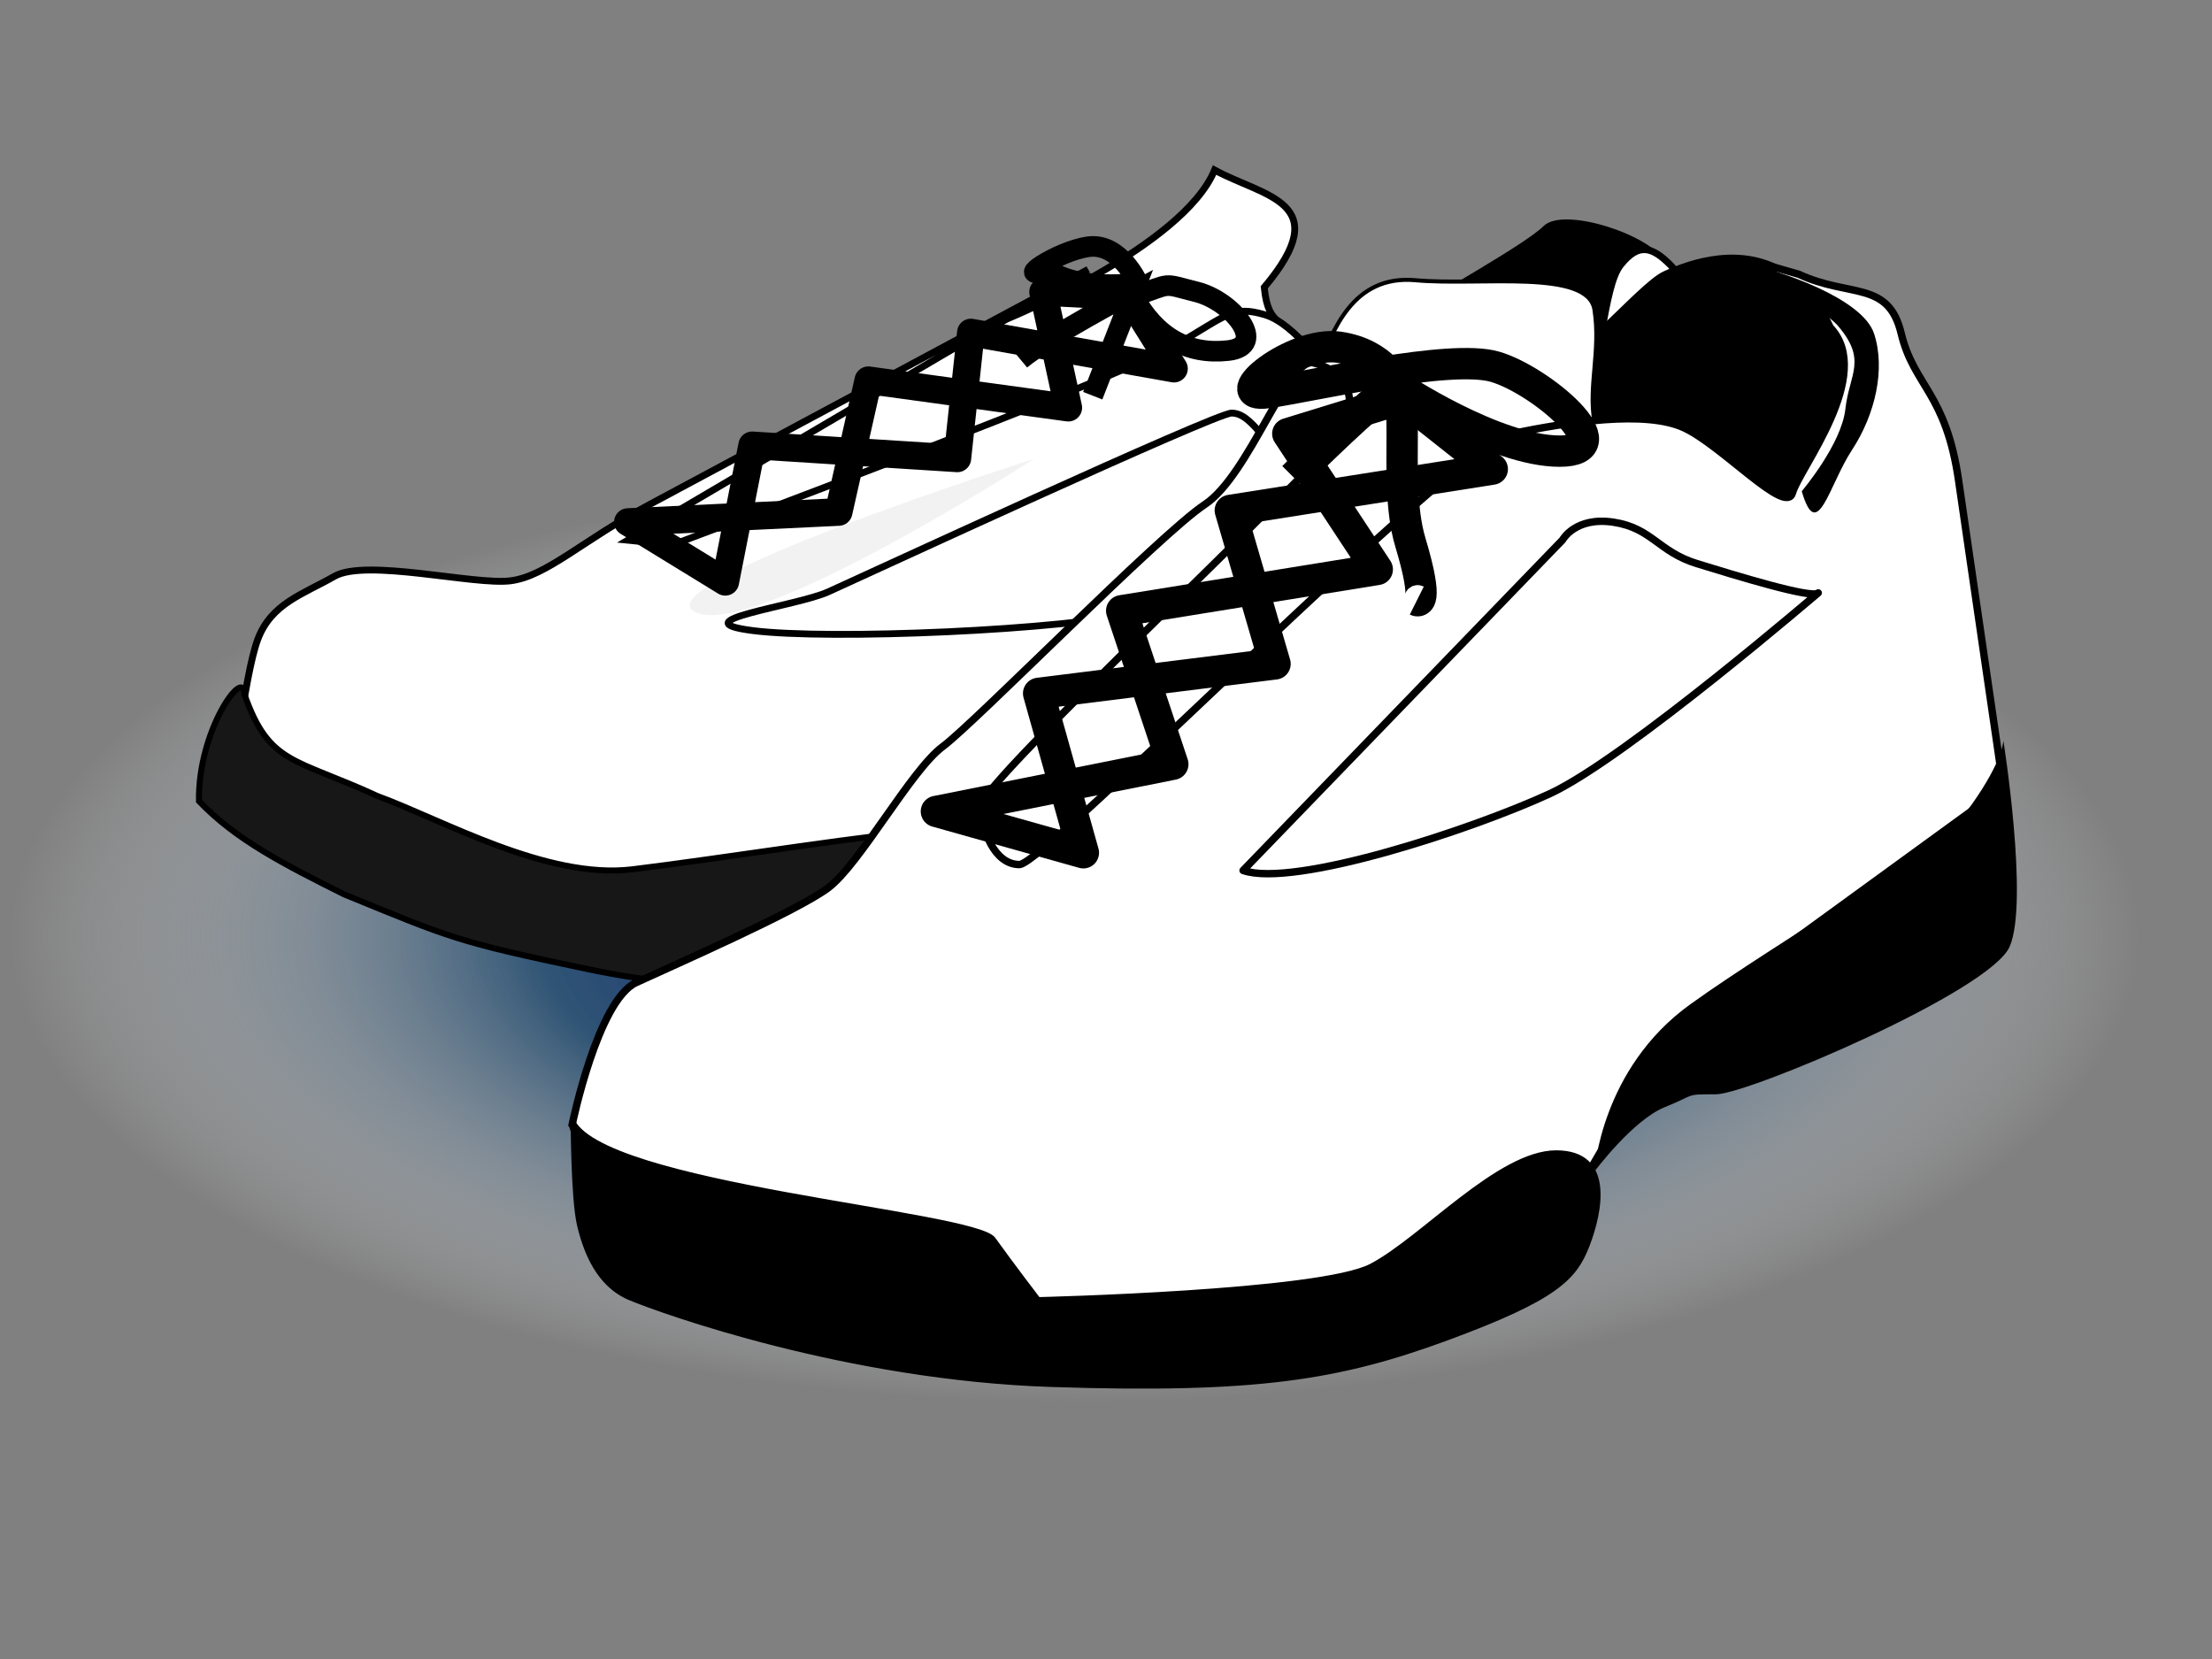
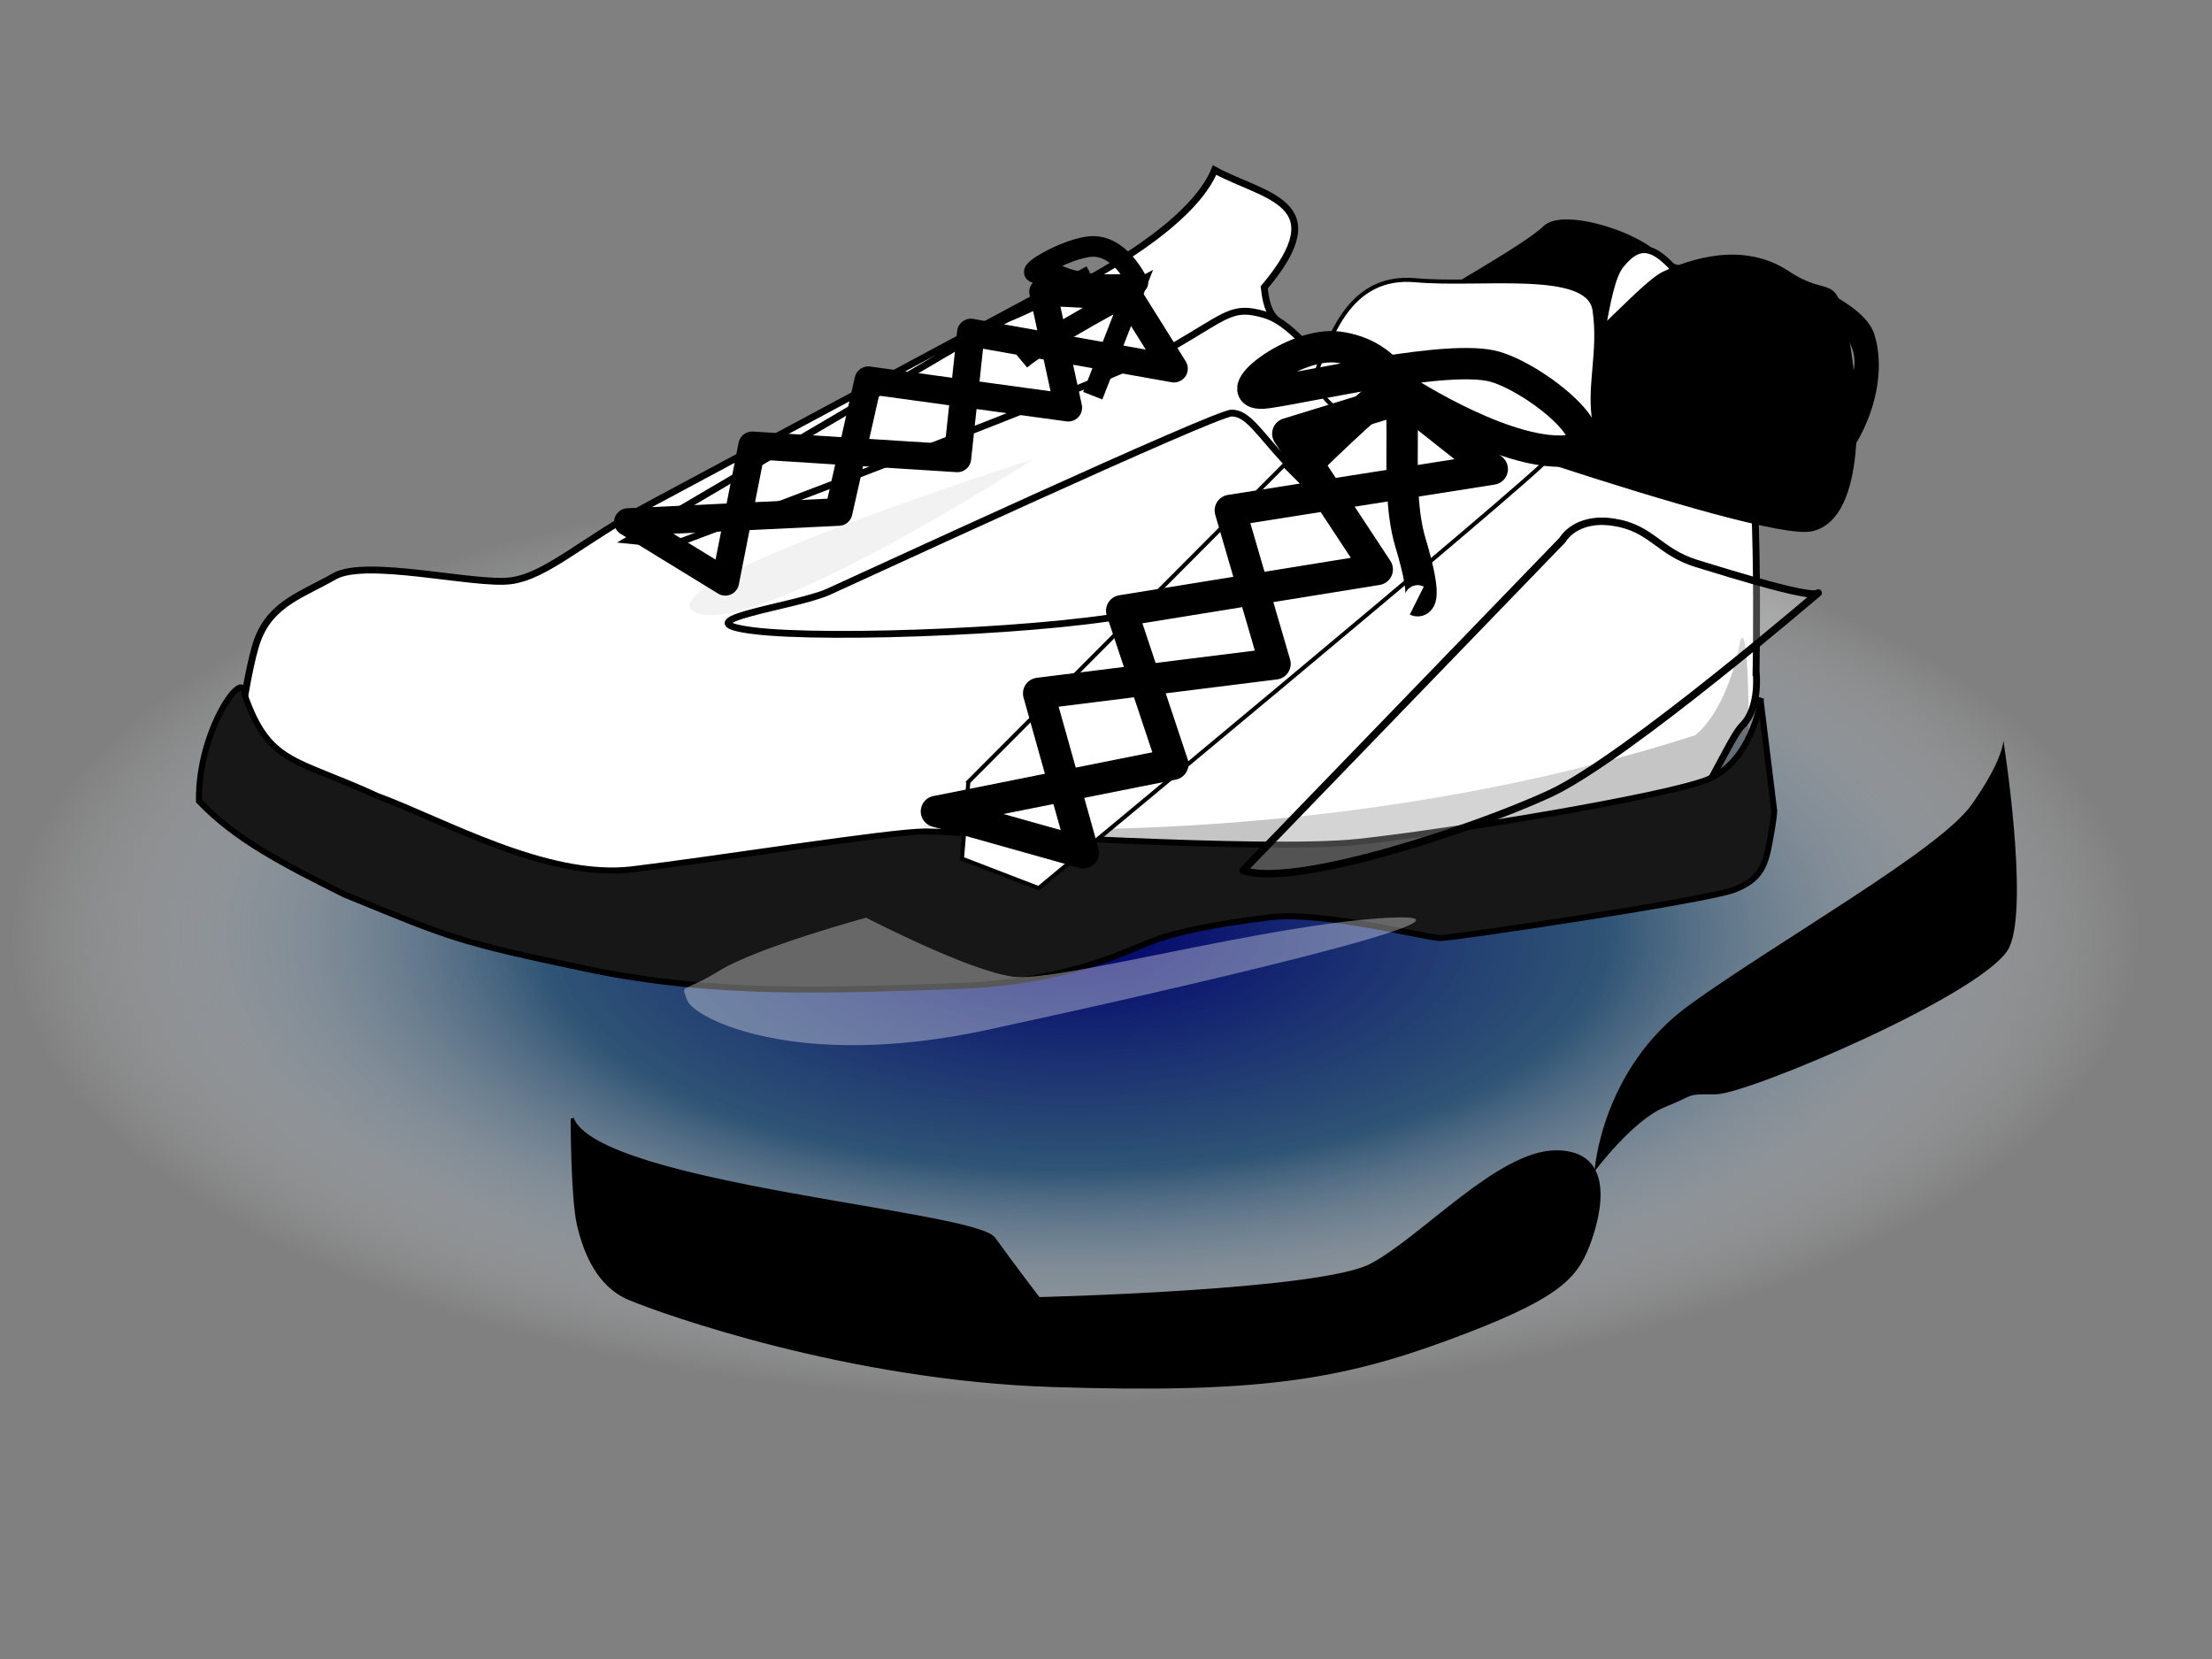
<svg xmlns="http://www.w3.org/2000/svg" xmlns:xlink="http://www.w3.org/1999/xlink" width="500" height="375">
  <rect width="100%" height="100%" fill="#808080" stroke="none" />
  <title>black tennis shoes</title>
  <defs>
    <linearGradient id="linearGradient2413">
      <stop id="stop2415" offset="0" stop-color="#00006d" />
      <stop id="stop2419" offset="0.5" stop-opacity="0.837" stop-color="#1f4b72" />
      <stop id="stop2417" offset="1" stop-opacity="0" stop-color="#ffffff" />
    </linearGradient>
    <linearGradient id="linearGradient2988">
      <stop id="stop2990" offset="0" stop-color="#ffffff" />
      <stop id="stop2992" offset="1" stop-opacity="0" stop-color="#ffffff" />
    </linearGradient>
    <pattern height="131.125" id="pattern2966" patternTransform="translate(-311.625, -153.031)" patternUnits="userSpaceOnUse" width="131.094">
      <path d="m40.094,0.5l0,31.125l56.562,0l0,-31.125l-56.562,0zm56.562,31.125l0,62.219l33.938,0l0,-62.219l-33.938,0zm0,62.219l-56.562,0l0,36.781l56.562,0l0,-36.781zm-56.562,0l0,-62.219l-39.594,0l0,62.219l39.594,0z" id="path2968" stroke-width="1px" stroke="#000000" fill-rule="evenodd" fill-opacity="0.75" fill="none" />
    </pattern>
    <linearGradient id="linearGradient2393" x1="0.359" x2="0.553" xlink:href="#linearGradient2988" y1="0.81" y2="0.03" />
    <radialGradient cx="195.702" cy="252.703" fx="195.702" fy="252.703" gradientTransform="matrix(1.517, 0, 0, 0.664, -53.878, 43.848)" gradientUnits="userSpaceOnUse" id="radialGradient2429" r="158.864" xlink:href="#linearGradient2413" />
  </defs>
  <g>
    <title>Layer 1</title>
    <path d="m483.864,211.721a240.936,105.534 0 1 1 -481.873,0a240.936,105.534 0 1 1 481.873,0z" id="path2421" stroke-dashoffset="0" stroke-miterlimit="4" stroke-linejoin="round" stroke-linecap="round" stroke-width="1.425" fill-rule="evenodd" fill="url(#radialGradient2429)" />
    <path d="m146.008,137.389c0,0 144.859,-48.966 144.859,-58.148c0,-9.181 -4.081,-4.081 -5.101,-14.282c16.322,-19.383 0,-20.403 -11.221,-26.523c-7.141,17.342 -46.926,33.664 -46.926,33.664l-90.792,49.987l9.181,15.302z" id="path2130" stroke-width="1.553px" stroke="#000000" fill-rule="evenodd" fill="#ffffff" />
-     <path d="m375.923,59.859c-3.06,-6.121 -22.443,-12.242 -26.523,-8.161c-4.081,4.081 -23.983,15.065 -30.104,19.146c-6.121,4.081 -8.424,11.221 -16.822,10.438c-6.121,-3.06 -24.483,-12.242 -25.503,-6.121c-1.02,6.121 -6.121,41.825 21.423,41.825c27.544,0 57.127,10.201 65.289,-6.121c8.161,-16.322 12.242,-51.007 12.242,-51.007z" id="path2120" stroke-width="1.553px" stroke="#000000" fill-rule="evenodd" fill="#000000" />
+     <path d="m375.923,59.859c-3.06,-6.121 -22.443,-12.242 -26.523,-8.161c-4.081,4.081 -23.983,15.065 -30.104,19.146c-6.121,4.081 -8.424,11.221 -16.822,10.438c-1.02,6.121 -6.121,41.825 21.423,41.825c27.544,0 57.127,10.201 65.289,-6.121c8.161,-16.322 12.242,-51.007 12.242,-51.007z" id="path2120" stroke-width="1.553px" stroke="#000000" fill-rule="evenodd" fill="#000000" />
    <path d="m396.941,151.691c0,0 1.02,-51.007 -3.06,-60.188c-4.081,-9.181 -12.242,-27.544 -16.322,-31.624c-4.081,-4.081 -7.141,-5.101 -11.221,0c-4.081,5.101 -4.081,23.463 -9.181,30.604c-5.101,7.141 -8.161,12.242 -18.362,13.262c-10.201,1.02 -21.423,-4.081 -30.604,-12.242c-9.181,-8.161 -15.302,-18.362 -22.443,-20.403c-7.141,-2.04 -8.161,0 -20.403,7.141c-12.242,7.141 -113.235,44.886 -113.235,44.886l-10.201,-1.02l104.054,-61.208c0,0 -83.651,44.886 -98.953,53.047c-15.302,8.161 -23.463,16.322 -31.624,17.342c-8.161,1.02 -32.644,-5.101 -39.785,-1.02c-7.141,4.081 -14.282,6.121 -17.342,14.282c-3.06,8.161 -6.121,35.705 -6.121,35.705c0,0 12.242,16.322 27.544,20.403c15.302,4.081 89.772,20.403 108.134,17.342c18.362,-3.06 47.946,-3.06 60.188,-10.201c12.242,-7.141 34.685,-8.161 45.906,-8.161c11.221,0 61.208,4.081 74.47,-2.04c13.262,-6.121 21.423,-29.584 25.503,-33.664c4.081,-4.081 3.06,-12.242 3.06,-12.242z" id="path2116" stroke-width="1.553px" stroke="#000000" fill-rule="evenodd" fill="#ffffff" />
    <path d="m393.382,144.751c2.256,-5.641 2.256,31.588 1.128,33.844c-117.326,22.563 -186.142,7.897 -186.142,7.897c0,0 86.866,7.897 174.86,-20.306c7.897,-6.769 10.153,-21.435 10.153,-21.435z" id="path2942" stroke-width="1px" fill-rule="evenodd" fill-opacity="0.227" fill="#000000" />
    <path d="m397.981,158.401l3.06,24.878c0,0 0,1.555 -1.02,6.997c-1.02,5.442 -2.04,8.552 -8.161,10.884c-6.121,2.332 -63.248,10.884 -66.309,10.884c-3.06,0 -26.523,-6.219 -38.765,-4.665c-12.242,1.555 -20.403,3.11 -26.523,5.442c-6.121,2.332 -19.383,9.329 -44.886,10.107c-25.503,0.777 -53.047,2.332 -82.631,-3.887c-29.584,-6.219 -30.693,-6.94 -54.984,-16.894c-13.773,-6.88 -24.525,-12.398 -32.791,-21.06c-0.266,-15.998 10.246,-30.461 10.246,-24.241c5.645,16.099 11.354,14.417 30.087,23.079c14.882,5.442 38.262,18.902 57.645,16.57c19.383,-2.332 58.148,-8.552 66.309,-8.552c8.161,0 76.51,4.665 97.933,2.332c21.423,-2.332 68.349,-10.107 78.55,-13.994c10.201,-3.887 12.242,-17.881 12.242,-17.881z" id="path2118" stroke-width="1.356px" stroke="#000000" fill-rule="evenodd" fill="#171717" />
    <path d="m141.928,118.007l22.015,13.499l6.075,-30.841l46.38,2.942l3.06,-28.445l45.906,8.161l-10.201,-16.322l-19.383,-1.02l5.693,26.168l-45.196,-6.197l-6.712,29.779l-47.637,2.277z" id="path2142" stroke-miterlimit="4" stroke-linejoin="round" stroke-linecap="round" stroke-width="6.25" stroke="#000000" fill-rule="evenodd" fill-opacity="0.75" fill="none" />
    <path d="m136.441,127.574c0,0 -8.161,4.081 -17.342,5.101c-9.181,1.02 -35.705,-2.04 -35.705,-2.04c0,0 -11.221,0 -1.02,6.121c10.201,6.121 87.731,24.483 76.51,18.362c-11.221,-6.121 -39.785,-9.181 -47.946,-14.282c-8.161,-5.101 25.503,-13.262 25.503,-13.262z" id="path2902" stroke-width="1px" fill-rule="evenodd" fill="url(#linearGradient2393)" />
    <path d="m373.307,65.736c0,0 -2.172,-8.161 -4.442,-2.04c-2.27,6.121 -4.826,21.423 -9.436,27.544c-3.132,5.223 -19.143,23.617 -6.148,13.749c21.322,-22.443 20.026,-39.253 20.026,-39.253z" id="path2904" stroke-width="1px" fill-rule="evenodd" fill-opacity="0.616" fill="#ffffff" />
    <path d="m233.74,103.725c0,0 -89.772,28.564 -76.51,34.685c13.262,6.121 76.51,-34.685 76.51,-34.685z" id="path2906" stroke-width="1px" fill-rule="evenodd" fill-opacity="0.054" fill="#000000" />
-     <path d="m256.182,67c9.181,-3.06 6.121,-3.06 14.282,-1.02c8.161,2.04 16.322,12.242 7.141,13.262c-9.181,1.02 -16.322,-3.06 -21.423,-12.242z" id="path2936" stroke-miterlimit="4" stroke-linejoin="round" stroke-linecap="round" stroke-width="4.659" stroke="#000000" fill-rule="evenodd" fill-opacity="0.75" fill="none" />
    <path d="m257.203,63.94c0,0 -4.081,-9.181 -11.221,-8.161c-7.141,1.02 -17.342,8.161 -9.181,5.101c7.141,5.101 20.403,3.06 20.403,3.06z" id="path2938" stroke-miterlimit="4" stroke-linejoin="round" stroke-linecap="round" stroke-width="4.659" stroke="#000000" fill-rule="evenodd" fill-opacity="0.75" fill="none" />
    <path d="m247.001,89.443l9.181,-23.463c0,0 -19.383,10.201 -25.503,15.302" id="path2940" stroke-miterlimit="4" stroke-width="4.659" stroke="#000000" fill-rule="evenodd" fill-opacity="0.75" fill="none" />
    <path d="m323.398,122.87c0,0 -26.757,-12.019 -32.839,-18.575c-6.081,-6.556 -8.514,-10.927 -12.162,-10.927c-3.649,0 -83.921,37.151 -91.218,40.429c-7.297,3.278 -34.055,6.556 -17.027,8.741c17.027,2.185 70.542,0 88.786,-4.371c18.244,-4.371 64.461,-15.297 64.461,-15.297z" id="path2944" stroke-miterlimit="4" stroke-linejoin="round" stroke-width="1.541" stroke="#000000" fill-rule="evenodd" fill-opacity="0.216" fill="#ffffff" />
    <path d="m301.205,87.358c0,0 27.439,8.005 40.437,2.668c12.997,-5.337 28.883,-25.349 34.66,-28.017c5.777,-2.668 17.5,-6.805 27.609,-0.134c10.109,6.671 10.294,-0.701 13.183,13.975c2.888,14.676 3.978,40.859 -7.576,43.528c-11.553,2.668 -108.312,-32.019 -108.312,-32.019z" id="path2244" stroke-miterlimit="4" stroke-width="1.425" stroke="#000000" fill-rule="evenodd" fill="#000000" />
    <path d="m218.887,176.745l83.762,-84.051c0,0 -7.221,-4.002 -4.333,-10.673c2.888,-6.671 7.221,-20.012 21.663,-18.678c14.442,1.334 38.992,-2.668 40.437,6.671c1.444,9.339 -1.444,17.344 0,25.349c1.444,8.005 -5.777,2.668 -10.109,8.005c-4.332,5.337 -115.533,97.392 -115.533,97.392l-17.33,-6.671l1.444,-17.344z" id="path2256" stroke-miterlimit="4" stroke-width="0.921" stroke="#000000" fill-rule="evenodd" fill="#ffffff" />
-     <path d="m385.101,66.392c5.008,-5.223 14.704,-4.462 18.704,-0.125c7.084,3.53 19.914,10.255 10.688,28.306c-3.296,10.317 -8.973,23.109 -12.437,13.851c1,15.177 -0.502,-35.252 -16.956,-42.032z" id="path2319" stroke-width="1px" fill-rule="evenodd" fill-opacity="0.324" fill="#000000" />
-     <path d="m129.349,254.126c0,0 5.777,-28.017 14.442,-32.019c8.665,-4.002 36.104,-16.01 43.325,-21.346c7.221,-5.337 18.774,-26.683 25.995,-32.019c7.221,-5.337 49.102,-48.029 59.211,-54.7c10.109,-6.671 18.774,-33.353 24.551,-32.019c5.777,1.334 11.553,6.671 5.777,16.01c-5.777,9.339 -80.873,78.714 -80.873,84.051c0,5.337 2.888,13.341 8.665,13.341c5.777,0 98.203,-94.724 111.201,-97.392c12.997,-2.668 30.327,-5.337 38.992,-1.334c8.665,4.002 23.107,20.012 24.551,14.676c1.444,-5.337 18.63,-26.672 8.521,-37.345c-4.121,-8.927 -9.305,-10.67 -16.526,-13.338c-7.221,-2.668 -5.394,-3.077 9.449,1.32c11.553,5.337 20.218,1.334 23.107,13.341c2.888,12.007 10.109,13.341 12.997,33.353c2.888,20.012 10.109,69.375 10.109,69.375l-67.876,49.363l-8.665,8.005l-20.218,34.688c0,0 -25.995,24.014 -54.878,25.349c-28.883,1.334 -79.429,0 -92.427,-4.002c-12.997,-4.002 -59.211,-13.341 -67.876,-20.012c-8.665,-6.671 -11.553,-17.344 -11.553,-17.344z" id="path1465" stroke-miterlimit="4" stroke-width="1.675" stroke="#000000" fill-rule="evenodd" fill="#ffffff" />
    <path d="m129.349,252.835c0,0 0,18.097 1.444,24.129c1.444,6.032 4.333,13.573 11.553,16.589c7.221,3.016 49.102,18.097 95.315,19.605c46.213,1.508 64.987,-1.508 89.538,-10.557c24.551,-9.048 28.883,-13.573 31.772,-21.113c2.888,-7.54 5.777,-21.113 -7.221,-21.113c-12.997,0 -30.327,19.605 -41.881,25.637c-11.553,6.032 -75.097,7.54 -75.097,7.54c0,0 -5.777,-7.54 -10.109,-13.573c-4.332,-6.032 -89.538,-12.065 -95.315,-27.145z" id="path1467" stroke-width="0.712px" stroke="#000000" fill-rule="evenodd" fill="#000000" />
    <path d="m195.781,207.431c0,0 -24.551,6.671 -33.216,12.007c-8.665,5.337 -8.665,2.668 -7.221,6.671c1.444,4.002 24.551,16.01 67.876,6.671c43.325,-9.339 118.422,-26.683 90.982,-25.349c-27.439,1.334 -75.097,14.676 -85.206,13.341c-10.109,-1.334 -33.216,-13.341 -33.216,-13.341z" id="path2240" stroke-width="1px" fill-rule="evenodd" fill-opacity="0.346" fill="#ffffff" />
    <path d="m360.416,264.799c0,0 1.444,-23.258 21.663,-37.794c20.218,-14.536 56.322,-34.887 63.543,-45.062c7.221,-10.175 7.221,-14.536 7.221,-14.536c0,0 5.777,36.34 1.444,46.516c-4.332,10.175 -59.211,33.433 -66.432,33.433c-7.221,0 -4.332,0 -11.553,2.907c-7.221,2.907 -15.886,14.536 -15.886,14.536z" id="path2242" stroke-width="1px" fill-rule="evenodd" fill="#000000" />
    <path d="m407.267,111.036c0,0 8.987,-10.586 9.861,-18.591c0.874,-8.005 5.101,-11.038 -1.892,-19.043c-7.562,-7.535 -26.987,-14.943 -19.994,-13.609c6.993,1.334 25.754,7.628 28.377,15.633c2.622,8.005 0.257,18.266 -4.988,26.271c-5.245,8.005 -7.867,21.346 -11.364,9.339z" id="path2254" stroke-width="1px" fill-rule="evenodd" fill="#000000" />
    <path d="m211.667,183.416l33.216,9.339l-10.109,-36.022l53.434,-6.671l-10.109,-34.688l59.211,-9.339l-20.218,-16.01l-25.995,8.005l20.218,30.685l-57.767,9.339l11.553,34.688l-53.434,10.673z" id="path2280" stroke-miterlimit="4" stroke-linejoin="round" stroke-linecap="round" stroke-width="7.088" stroke="#000000" fill-rule="evenodd" fill-opacity="0.75" fill="none" />
    <path d="m280.987,196.758l72.208,-74.712c0,0 2.888,-5.337 11.553,-4.002c8.665,1.334 10.109,6.671 18.774,9.339c8.665,2.668 25.995,8.005 27.439,6.671c1.444,-1.334 -43.325,37.356 -60.655,45.361c-17.33,8.005 -57.767,21.346 -69.32,17.344z" id="path2282" stroke-miterlimit="4" stroke-linejoin="round" stroke-linecap="round" stroke-width="1.675" stroke="#000000" fill-rule="evenodd" fill-opacity="0.259" fill="#ffffff" />
    <path d="m315.848,87.293c0,0 -2.937,-7.342 -13.216,-8.811c-10.279,-1.468 -26.432,11.748 -16.153,10.279c10.279,-1.468 41.117,-8.811 51.396,-5.874c10.279,2.937 29.369,19.09 14.684,19.09c-14.684,0 -36.711,-14.684 -36.711,-14.684z" id="path2321" stroke-miterlimit="4" stroke-linejoin="round" stroke-linecap="round" stroke-width="7.088" stroke="#000000" fill-rule="evenodd" fill-opacity="0.75" fill="none" />
    <path d="m292.353,107.851c0,0 13.216,-13.216 20.558,-19.09c7.342,-5.874 1.468,19.09 5.874,33.774c4.405,14.684 1.468,13.216 1.468,13.216" id="path2323" stroke-miterlimit="4" stroke-width="7.088" stroke="#000000" fill-rule="evenodd" fill-opacity="0.75" fill="none" />
  </g>
</svg>